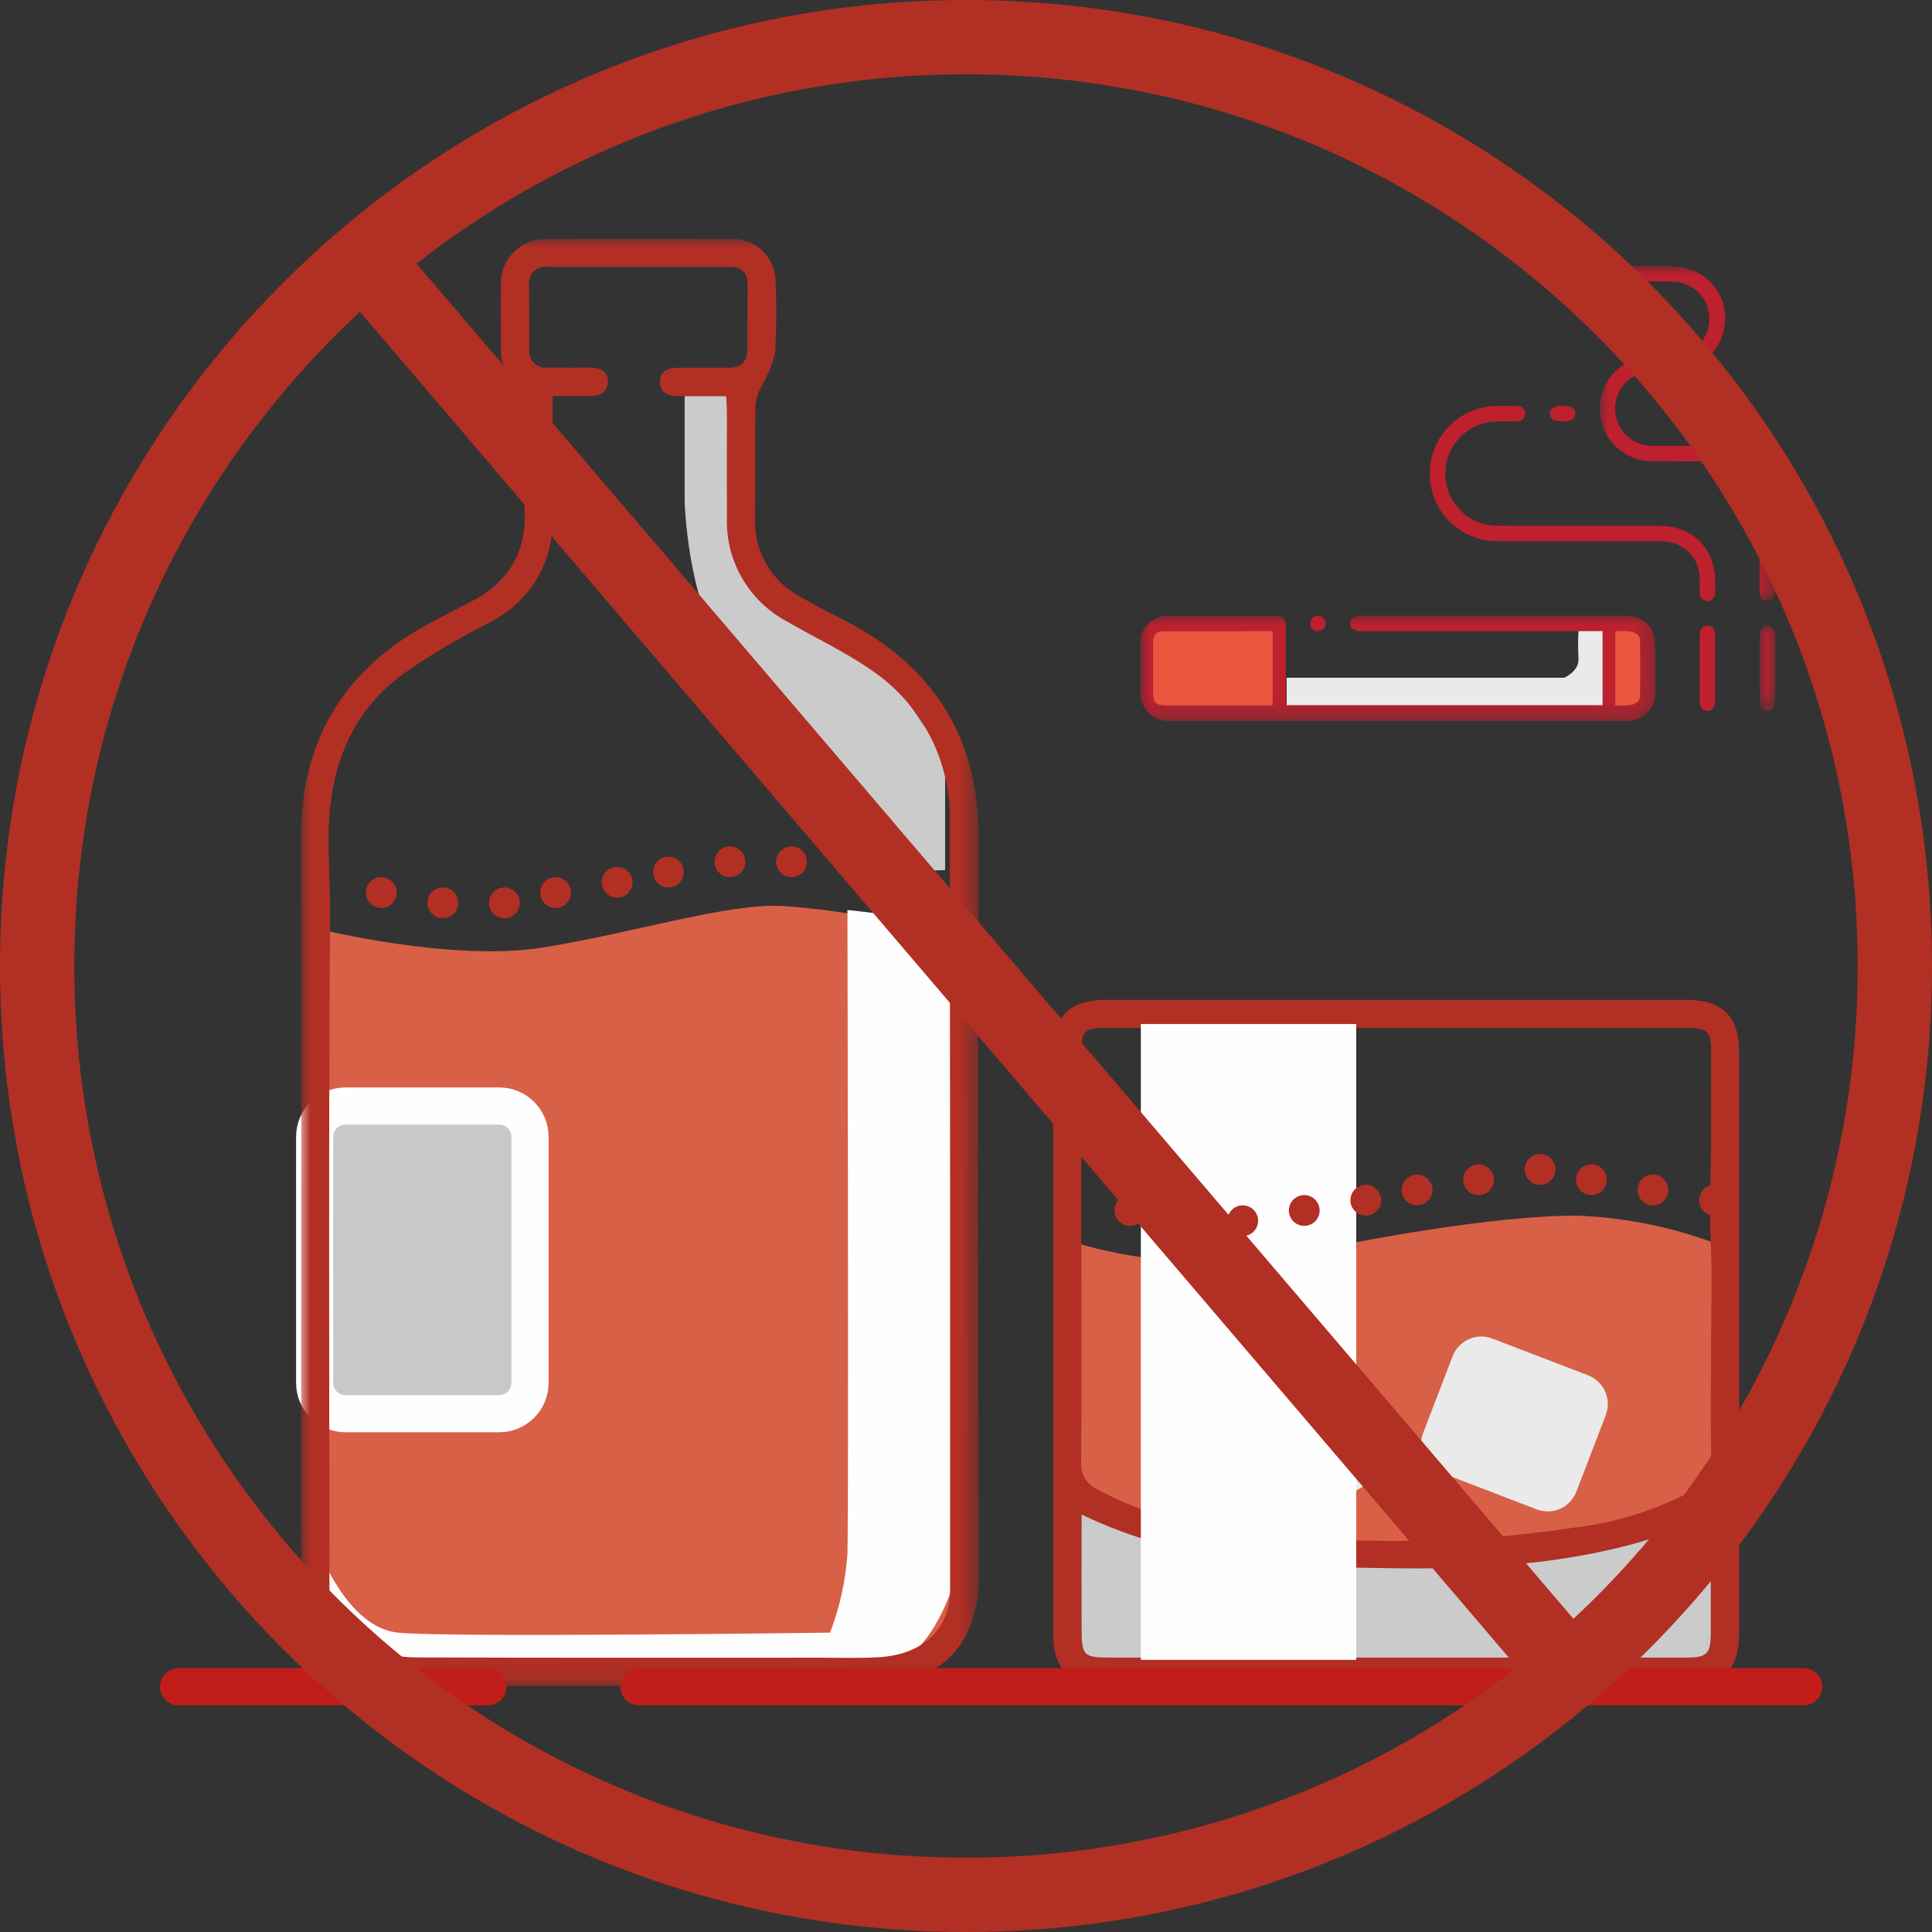
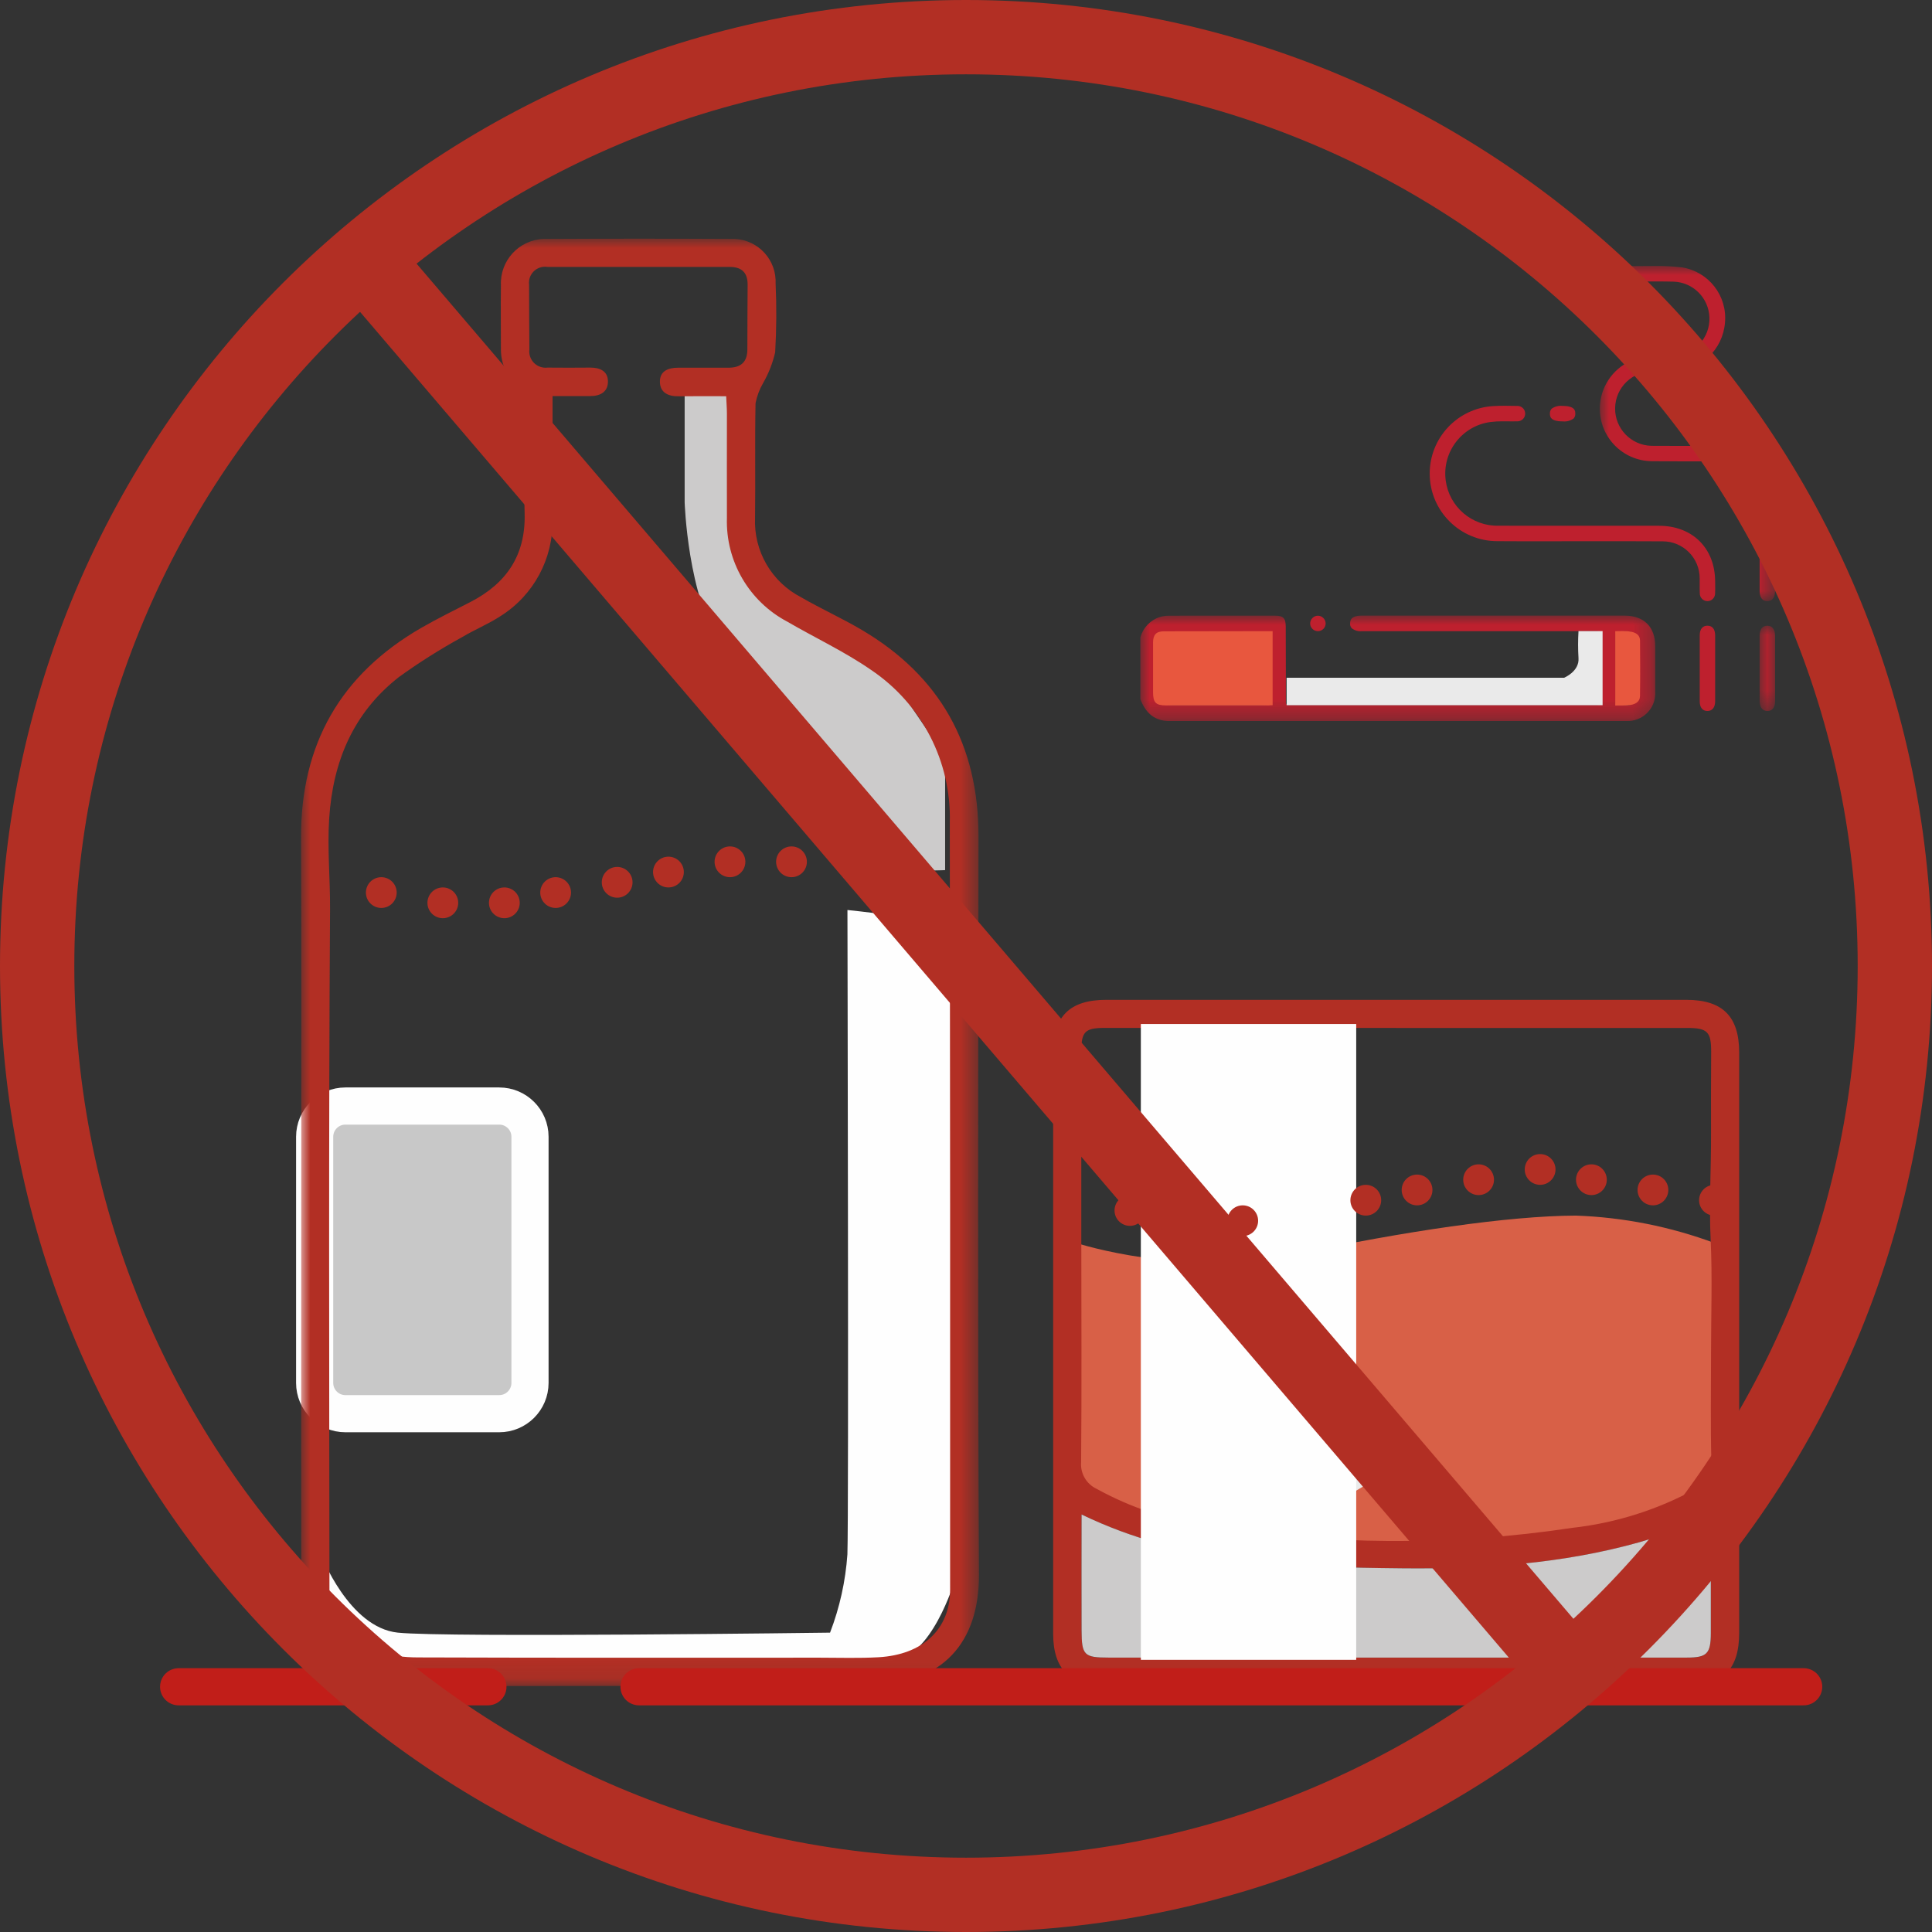
<svg xmlns="http://www.w3.org/2000/svg" xmlns:xlink="http://www.w3.org/1999/xlink" width="104px" height="104px" viewBox="0 0 104 104" version="1.1">
  <rect x="0" y="0" width="104" height="104" fill="#333333" stroke="none" />
  <title>Do Not Consume Alcohol &amp; Tobacco</title>
  <defs>
    <polygon id="path-1" points="-1.34064667e-14 0 27.719 0 27.719 5.674 -1.34064667e-14 5.674" />
    <polygon id="path-3" points="0 0 9.436 0 9.436 18.04 0 18.04" />
    <polygon id="path-5" points="0.026 0 0.917 0 0.917 4.592 0.026 4.592" />
    <polygon id="path-7" points="0 0.025 1.366 0.025 1.366 0.919 0 0.919" />
    <polygon id="path-9" points="0 0 36.49 0 36.49 77.919 0 77.919" />
  </defs>
  <g id="Page-1" stroke="none" stroke-width="1" fill="none" fill-rule="evenodd">
    <g id="Need-Analysis-13" transform="translate(-1066, -261)">
      <g id="Do-Not-Consume-Alcohol-&amp;-Tobacco" transform="translate(1068, 263)">
        <g id="Group-27" transform="translate(59.385, 12.29)">
          <g id="Group-3" transform="translate(0, 18.849)">
            <mask id="mask-2" fill="white">
              <use xlink:href="#path-1" />
            </mask>
            <g id="Clip-2" />
            <path d="M5.532,0.85 C4.244,0.85 2.913,0.85 1.605,0.858 C1.233,0.815 0.897,1.083 0.855,1.455 C0.849,1.513 0.85,1.572 0.858,1.629 C0.855,2.293 0.856,2.968 0.858,3.621 L0.858,3.947 C0.858,4.589 1.082,4.816 1.717,4.817 L3.219,4.817 L6.516,4.817 C6.585,4.817 6.654,4.812 6.726,4.807 L6.839,4.799 C6.903,4.795 6.953,4.742 6.953,4.678 L6.953,0.989 C6.953,0.926 6.906,0.875 6.843,0.868 L6.787,0.861 C6.749,0.856 6.712,0.853 6.675,0.852 L5.532,0.85 Z M26.064,0.844 C26.007,0.844 25.947,0.846 25.887,0.848 C25.827,0.85 25.768,0.852 25.71,0.852 C25.643,0.853 25.59,0.907 25.589,0.974 L25.589,4.708 C25.59,4.775 25.643,4.829 25.71,4.829 L25.881,4.829 C25.935,4.829 25.984,4.831 26.03,4.831 C26.101,4.831 26.159,4.829 26.214,4.825 C26.575,4.827 26.869,4.538 26.871,4.177 C26.871,4.167 26.871,4.156 26.871,4.145 C26.881,3.208 26.877,2.296 26.871,1.527 C26.891,1.184 26.633,0.886 26.29,0.856 C26.215,0.845 26.139,0.841 26.063,0.842 L26.064,0.844 Z M1.562,5.675 C0.812,5.675 0.301,5.29 -1.34064667e-14,4.497 L-1.34064667e-14,1.18 C0.154,0.609 0.61,0.17 1.187,0.039 C1.321,0.013 1.458,0.002 1.595,0.004 C2.755,0.003 3.913,0.002 5.074,0.002 L7.239,0.002 C7.693,0.002 7.825,0.133 7.826,0.587 C7.829,1.492 7.832,2.397 7.833,3.303 L7.833,4.348 L7.833,4.692 C7.833,4.758 7.887,4.812 7.954,4.812 L24.587,4.812 C24.654,4.812 24.708,4.758 24.708,4.692 L24.708,0.958 C24.708,0.891 24.654,0.836 24.587,0.836 L11.928,0.836 C11.732,0.858 11.536,0.802 11.38,0.681 C11.314,0.608 11.282,0.511 11.292,0.413 C11.295,0.29 11.304,0 11.914,0 L26.058,0 C27.11,0 27.714,0.601 27.717,1.647 C27.717,2.452 27.72,3.282 27.717,4.098 C27.764,4.92 27.137,5.625 26.316,5.672 C26.261,5.675 26.207,5.675 26.153,5.673 L12.883,5.673 L1.562,5.675 Z" id="Fill-1" fill="#BE202E" mask="url(#mask-2)" />
          </g>
          <g id="Group-6" transform="translate(24.734, 0.028)">
            <mask id="mask-4" fill="white">
              <use xlink:href="#path-3" />
            </mask>
            <g id="Clip-5" />
            <path d="M9.016,18.04 C8.657,18.04 8.603,17.699 8.602,17.496 L8.602,14.852 L8.602,12.659 C8.681,11.553 7.847,10.595 6.742,10.517 C6.652,10.511 6.564,10.511 6.474,10.516 L6.072,10.516 L5.151,10.516 L5.11,10.516 L4.226,10.516 C3.659,10.516 3.199,10.514 2.777,10.508 C1.216,10.481 -0.026,9.195 0,7.634 C0.019,6.546 0.663,5.565 1.653,5.114 C2.027,4.971 2.418,4.882 2.817,4.852 C2.951,4.837 3.086,4.831 3.221,4.831 C3.316,4.831 3.413,4.834 3.509,4.836 C3.613,4.838 3.712,4.841 3.812,4.841 C3.868,4.841 3.923,4.841 3.982,4.838 C5.085,4.794 5.944,3.864 5.899,2.761 C5.858,1.717 5.02,0.881 3.977,0.843 C3.706,0.836 3.411,0.832 3.049,0.832 L2.454,0.832 L2.434,0.832 C2.23,0.832 2.024,0.834 1.82,0.834 L1.623,0.834 C1.418,0.834 1.076,0.779 1.076,0.417 C1.076,0.056 1.41,0.006 1.608,0.006 L1.624,0.006 C1.719,0.006 1.815,0.008 1.91,0.008 C2.087,0.008 2.265,0.008 2.443,0.004 L2.45,0.004 C2.624,0.004 2.798,0.001 2.971,0.001 C3.456,-0.006 3.941,0.019 4.422,0.076 C5.858,0.302 6.871,1.605 6.737,3.052 C6.622,4.495 5.444,5.621 3.998,5.673 C3.879,5.677 3.748,5.678 3.587,5.678 L3.358,5.678 L3.338,5.678 L3.088,5.678 L2.858,5.678 C1.752,5.659 0.842,6.54 0.823,7.646 C0.804,8.75 1.685,9.662 2.79,9.681 C2.808,9.681 2.825,9.681 2.843,9.681 C3.232,9.683 3.649,9.685 4.154,9.685 L5.071,9.685 L5.172,9.685 L6.084,9.685 L6.438,9.685 C8.007,9.599 9.349,10.803 9.433,12.372 C9.439,12.476 9.439,12.58 9.433,12.683 L9.433,14.265 L9.433,15.717 L9.433,17.486 C9.433,17.692 9.379,18.036 9.022,18.04 L9.016,18.04 Z" id="Fill-4" fill="#BE202E" mask="url(#mask-4)" />
          </g>
          <path d="M30.525,18.069 C30.296,18.067 30.112,17.879 30.115,17.65 C30.115,17.649 30.115,17.647 30.115,17.646 C30.107,17.491 30.108,17.333 30.109,17.18 C30.109,17.07 30.111,16.955 30.109,16.843 C30.11,15.743 29.22,14.851 28.119,14.85 C28.114,14.85 28.109,14.85 28.104,14.85 C27.565,14.846 26.985,14.844 26.275,14.844 L25.003,14.844 L23.734,14.844 L23.517,14.844 C23.083,14.844 22.65,14.845 22.216,14.846 C21.783,14.847 21.35,14.848 20.917,14.848 C20.267,14.848 19.733,14.846 19.237,14.841 C17.226,14.853 15.587,13.233 15.576,11.222 C15.566,9.287 17.07,7.682 19.003,7.569 C19.195,7.558 19.405,7.553 19.645,7.553 C19.857,7.553 20.07,7.557 20.27,7.561 C20.499,7.544 20.698,7.716 20.715,7.944 C20.732,8.173 20.56,8.372 20.332,8.389 C20.314,8.39 20.295,8.391 20.276,8.389 C20.2,8.392 20.122,8.394 20.045,8.393 C19.96,8.393 19.874,8.393 19.789,8.391 L19.782,8.391 C19.693,8.389 19.605,8.389 19.517,8.389 C19.296,8.386 19.074,8.399 18.855,8.426 C17.32,8.626 16.237,10.034 16.437,11.569 C16.622,12.991 17.85,14.044 19.284,14.01 C20.486,14.013 21.688,14.014 22.891,14.013 L25.34,14.013 L27.763,14.013 L27.918,14.013 C29.723,14.013 30.939,15.221 30.942,17.02 C30.942,17.077 30.942,17.135 30.944,17.191 L30.944,17.2 C30.944,17.349 30.948,17.502 30.939,17.651 C30.941,17.88 30.757,18.068 30.528,18.07 L30.525,18.069 Z" id="Fill-7" fill="#BE202E" />
          <path d="M30.526,23.983 C30.265,23.983 30.112,23.796 30.112,23.467 C30.108,22.26 30.108,21.062 30.112,19.906 C30.112,19.579 30.264,19.391 30.527,19.391 C30.789,19.391 30.94,19.578 30.942,19.907 C30.945,20.323 30.944,20.747 30.942,21.156 L30.942,21.687 L30.942,22.219 L30.942,23.467 C30.94,23.79 30.784,23.983 30.527,23.983 L30.526,23.983 Z" id="Fill-9" fill="#BE202E" />
          <g id="Group-13" transform="translate(33.254, 19.393)">
            <mask id="mask-6" fill="white">
              <use xlink:href="#path-5" />
            </mask>
            <g id="Clip-12" />
            <path d="M0.496,4.59 C0.235,4.59 0.084,4.392 0.083,4.05 C0.08,2.774 0.08,1.62 0.083,0.523 C0.083,0.193 0.232,0.003 0.491,0 L0.501,0 C0.762,0 0.911,0.196 0.914,0.539 C0.916,0.953 0.914,1.367 0.914,1.781 L0.914,2.319 L0.914,2.836 L0.914,4.066 C0.914,4.395 0.765,4.589 0.507,4.592 L0.496,4.59 Z" id="Fill-11" fill="#BE202E" mask="url(#mask-6)" />
          </g>
          <g id="Group-16" transform="translate(23.124, 0)">
            <mask id="mask-8" fill="white">
              <use xlink:href="#path-7" />
            </mask>
            <g id="Clip-15" />
            <path d="M0.867,0.866 C0.834,0.866 0.801,0.866 0.768,0.864 L0.693,0.864 C0.682,0.86 0.669,0.857 0.656,0.857 C0.619,0.857 0.582,0.857 0.544,0.861 C0.506,0.864 0.477,0.864 0.444,0.864 C0.409,0.864 0.375,0.862 0.341,0.856 C0.136,0.823 -0.011,0.641 0.001,0.433 C-0.004,0.231 0.152,0.06 0.355,0.045 C0.454,0.033 0.554,0.026 0.653,0.027 C0.744,0.027 0.844,0.031 0.969,0.04 C1.189,0.046 1.365,0.225 1.366,0.445 C1.367,0.664 1.198,0.847 0.979,0.862 C0.942,0.866 0.904,0.867 0.867,0.867" id="Fill-14" fill="#BE202E" mask="url(#mask-8)" />
          </g>
          <path d="M22.73,8.393 C22.05,8.393 22.049,8.113 22.048,7.978 C22.04,7.881 22.073,7.785 22.139,7.712 C22.309,7.59 22.518,7.536 22.725,7.56 C23.411,7.56 23.412,7.839 23.413,7.974 C23.42,8.071 23.387,8.167 23.321,8.239 C23.151,8.362 22.941,8.417 22.733,8.393 L22.73,8.393 Z" id="Fill-17" fill="#BE202E" />
          <path d="M9.557,19.685 C9.336,19.685 9.154,19.514 9.141,19.293 C9.136,19.178 9.178,19.066 9.259,18.983 C9.336,18.901 9.444,18.854 9.558,18.854 C9.784,18.857 9.968,19.038 9.975,19.265 C9.977,19.49 9.799,19.677 9.574,19.685 L9.557,19.685 Z" id="Fill-19" fill="#BE202E" />
          <path d="M1.39,23.683 C0.83,23.683 0.685,23.534 0.684,22.963 L0.684,22.602 C0.684,21.849 0.681,21.071 0.684,20.305 C0.685,19.873 0.854,19.696 1.265,19.694 C2.811,19.688 4.364,19.688 5.868,19.687 L7.084,19.687 C7.097,19.687 7.109,19.688 7.121,19.688 L7.121,23.671 C7.038,23.677 6.968,23.682 6.897,23.682 L3.113,23.682 L1.39,23.682" id="Fill-21" fill="#E8573E" />
          <path d="M25.897,23.689 L25.653,23.689 L25.564,23.689 L25.564,19.687 L25.671,19.685 C25.768,19.682 25.861,19.68 25.953,19.68 C26.08,19.68 26.182,19.685 26.275,19.694 C26.686,19.733 26.894,19.9 26.898,20.19 C26.906,21.067 26.913,22.108 26.896,23.179 C26.891,23.488 26.642,23.662 26.178,23.683 C26.096,23.687 26.006,23.689 25.897,23.689" id="Fill-23" fill="#E8573E" />
          <path d="M7.875,22.192 L22.814,22.192 C22.814,22.192 23.64,21.853 23.586,21.134 C23.556,20.651 23.556,20.167 23.586,19.684 L24.883,19.684 L24.883,23.672 L7.875,23.672 L7.875,22.192 Z" id="Fill-25" fill="#EAEAEA" />
        </g>
        <g id="Group-36" transform="translate(15.031, 18.715)">
          <path d="M19.824,0 L19.824,6.322 C19.824,6.322 19.983,11.391 21.782,14.03 C23.582,16.67 25.928,18.115 26.641,19.365 C27.352,20.615 28.695,24.319 28.586,25.347 C28.477,26.375 33.845,26.124 33.845,26.124 L33.845,20.013 L31.258,16.202 L26.641,12.894 C26.641,12.894 24.208,11.939 23.465,10.533 C22.519,8.56 22.178,6.351 22.488,4.184 C22.719,2.799 22.719,1.385 22.488,0 L19.824,0 Z" id="Fill-28" fill="#CCCBCB" />
-           <path d="M0.075,29.284 C0.075,29.284 7.252,31.066 12.109,30.302 C16.968,29.538 22.186,27.878 25.097,28.055 C28.009,28.231 32.602,29.115 33.968,29.285 C35.334,29.454 34.62,64.079 34.62,64.079 C34.62,64.079 33.605,68.775 31.594,68.845 C29.582,68.916 3.304,68.845 3.304,68.845 C1.37,68.048 0.099,66.172 0.076,64.079 C-0.095,60.363 0.075,29.284 0.075,29.284" id="Fill-30" fill="#D86047" />
          <path d="M28.587,28.271 C28.587,28.271 32.982,28.704 33.851,29.243 C34.719,29.781 34.368,64.352 34.368,64.352 C34.368,64.352 33.085,68.666 30.922,68.666 L3.872,68.666 C3.872,68.666 0.627,67.831 0.244,66.293 C0.028,65.19 0.028,64.056 0.244,62.953 C0.244,62.953 1.735,66.895 4.385,67.171 C7.035,67.445 27.651,67.171 27.651,67.171 C28.17,65.819 28.485,64.397 28.585,62.953 C28.661,60.874 28.587,28.271 28.587,28.271" id="Fill-32" fill="#FEFEFE" />
          <path d="M40.977,46.216 C40.977,46.216 46.708,48.072 52.645,46.819 C58.582,45.565 64.155,44.735 67.797,44.721 C70.361,44.811 72.894,45.314 75.297,46.211 L75.297,59.5 C75.297,59.5 67.458,63.358 59.921,63.088 C52.384,62.819 42.784,61.895 40.977,60.083 C39.171,58.272 40.977,46.216 40.977,46.216" id="Fill-34" fill="#D86047" />
        </g>
        <g id="Group-50" transform="translate(14.205, 10.849)">
          <path d="M2.388,46.137 L10.668,46.137 C11.888,46.137 12.877,47.125 12.877,48.345 L12.877,61.593 C12.877,62.813 11.888,63.802 10.668,63.802 L2.388,63.802 C1.168,63.802 0.18,62.813 0.18,61.593 L0.18,48.345 C0.18,47.125 1.168,46.137 2.388,46.137" id="Fill-37" fill="#C8C8C8" />
          <path d="M2.388,46.689 L10.668,46.689 C11.583,46.689 12.325,47.43 12.325,48.344 L12.325,61.593 C12.325,62.508 11.583,63.25 10.668,63.25 L2.388,63.25 C1.473,63.25 0.733,62.508 0.733,61.593 L0.733,48.344 C0.733,47.43 1.473,46.689 2.388,46.689 Z" id="Stroke-39" stroke="#FEFEFE" stroke-width="2" />
          <g id="Group-43">
            <mask id="mask-10" fill="white">
              <use xlink:href="#path-9" />
            </mask>
            <g id="Clip-42" />
            <path d="M13.539,8.477 L13.539,9.427 C13.539,11.325 13.56,13.223 13.535,15.12 C13.582,17.222 12.521,19.195 10.741,20.314 C10.084,20.746 9.341,21.046 8.665,21.451 C7.49,22.096 6.356,22.812 5.269,23.596 C2.816,25.515 1.712,28.14 1.515,31.214 C1.411,32.836 1.57,34.449 1.562,36.069 C1.483,48.272 1.519,60.475 1.529,72.679 C1.467,74.213 2.457,75.595 3.93,76.029 C4.711,76.26 5.521,76.375 6.335,76.37 C13.529,76.395 20.724,76.386 27.92,76.384 C28.974,76.384 30.03,76.42 31.081,76.361 C33.474,76.227 34.939,74.848 34.94,72.721 C34.945,58.962 34.94,45.205 34.923,31.446 C35.016,28.155 33.415,25.046 30.681,23.21 C29.258,22.225 27.67,21.486 26.171,20.613 C24.112,19.523 22.853,17.357 22.925,15.029 C22.919,13.158 22.925,11.286 22.925,9.415 C22.925,9.133 22.901,8.851 22.885,8.48 C21.99,8.48 21.153,8.472 20.317,8.483 C19.77,8.491 19.331,8.288 19.318,7.717 C19.304,7.127 19.757,6.945 20.298,6.945 C21.193,6.95 22.09,6.938 22.986,6.945 C23.661,6.951 24.026,6.657 24.026,5.956 C24.026,4.796 24.033,3.637 24.04,2.479 C24.044,1.822 23.719,1.518 23.067,1.519 C19.799,1.522 16.531,1.522 13.264,1.519 C12.791,1.447 12.349,1.773 12.278,2.246 C12.266,2.325 12.265,2.405 12.276,2.484 C12.277,3.644 12.283,4.803 12.292,5.962 C12.233,6.444 12.577,6.881 13.059,6.939 C13.129,6.947 13.202,6.947 13.273,6.939 C14.037,6.947 14.801,6.946 15.565,6.939 C16.076,6.935 16.504,7.119 16.52,7.656 C16.539,8.229 16.127,8.473 15.572,8.471 L13.54,8.471 M0.008,52.025 C0.008,45.437 0.03,38.848 -9.8005893e-05,32.263 C-0.023,27.223 2.122,23.457 6.476,20.946 C7.342,20.448 8.243,20.007 9.131,19.55 C11.058,18.553 12.094,17.039 12.036,14.802 C11.984,12.828 12.045,10.849 12.005,8.874 C11.977,8.504 11.824,8.155 11.57,7.884 C11.055,7.384 10.762,6.696 10.76,5.979 C10.76,4.819 10.746,3.66 10.76,2.501 C10.704,1.183 11.727,0.069 13.044,0.013 C13.116,0.01 13.188,0.01 13.26,0.013 C16.554,-0.004 19.847,-0.004 23.142,0.013 C24.412,-0.043 25.49,0.942 25.546,2.212 C25.549,2.276 25.549,2.339 25.546,2.402 C25.602,3.639 25.594,4.879 25.523,6.115 C25.389,6.692 25.173,7.246 24.879,7.762 C24.681,8.1 24.541,8.471 24.466,8.857 C24.425,10.912 24.466,12.967 24.44,15.023 C24.36,16.809 25.327,18.479 26.915,19.3 C27.984,19.919 29.118,20.429 30.181,21.057 C34.402,23.546 36.471,27.259 36.467,32.161 C36.456,45.416 36.425,58.672 36.49,71.928 C36.508,75.516 34.593,77.826 30.598,77.884 C26.198,77.948 21.798,77.903 17.397,77.905 C13.735,77.905 10.073,77.93 6.412,77.887 C5.466,77.887 4.524,77.756 3.613,77.497 C1.393,76.879 -0.104,74.803 0.012,72.501 C0.004,65.676 0.003,58.851 0.008,52.025" id="Fill-41" fill="#B22F24" mask="url(#mask-10)" />
          </g>
          <path d="M42.018,68.68 C42.018,70.822 42.012,72.875 42.018,74.926 C42.024,76.259 42.157,76.382 43.458,76.382 L60.929,76.382 L74.606,76.382 C75.682,76.382 75.884,76.172 75.888,75.08 C75.892,74.289 75.888,73.499 75.888,72.706 L75.888,68.778 C74.555,69.268 73.327,69.811 72.048,70.172 C67.878,71.343 63.586,71.621 59.287,71.576 C53.439,71.516 47.584,71.368 42.015,68.679 M58.975,42.484 L43.248,42.484 C42.205,42.484 42.003,42.689 42.002,43.732 C41.999,47.072 41.999,50.414 42.002,53.756 C42.002,57.786 42.029,61.819 41.992,65.85 C41.94,66.457 42.271,67.034 42.823,67.294 C44.648,68.299 46.64,68.966 48.702,69.266 C55.235,70.339 61.897,70.382 68.443,69.394 C70.778,69.133 73.039,68.417 75.098,67.286 C75.65,67.023 75.979,66.443 75.92,65.835 C75.865,63.859 75.901,61.882 75.901,59.906 C75.901,57.904 75.975,55.898 75.88,53.9 C75.787,51.971 75.91,50.049 75.9,48.124 C75.894,46.675 75.9,45.226 75.907,43.777 C75.911,42.696 75.709,42.486 74.624,42.486 L58.976,42.486 M58.946,77.906 L43.297,77.906 C41.397,77.906 40.488,77.002 40.487,75.103 L40.487,43.803 C40.487,41.856 41.381,40.973 43.348,40.972 L74.565,40.972 C76.523,40.972 77.416,41.863 77.416,43.814 L77.416,75.038 C77.416,77.035 76.532,77.908 74.515,77.908 L58.948,77.908" id="Fill-44" fill="#B22F24" />
          <path d="M42.015,68.676 C47.584,71.365 53.44,71.513 59.287,71.573 C63.587,71.618 67.876,71.341 72.047,70.169 C73.327,69.809 74.555,69.265 75.889,68.775 L75.889,72.704 C75.889,73.494 75.892,74.286 75.889,75.077 C75.884,76.169 75.682,76.379 74.606,76.379 C70.046,76.382 65.488,76.382 60.928,76.379 L43.457,76.379 C42.156,76.379 42.022,76.256 42.017,74.923 C42.008,72.872 42.017,70.82 42.017,68.677" id="Fill-46" fill="#CCCBCB" />
          <line x1="29.075" y1="33.321" x2="29.16" y2="32.96" id="Fill-48" fill="#020303" />
        </g>
        <g id="Group-99" transform="translate(17.697, 43.563)">
          <path d="M0.828,1.656 C1.286,1.656 1.657,2.027 1.657,2.484 C1.657,2.942 1.286,3.312 0.828,3.312 C0.371,3.312 0,2.942 0,2.484 C0,2.027 0.371,1.656 0.828,1.656" id="Fill-51" fill="#B22F24" />
          <path d="M4.141,2.208 C4.598,2.208 4.969,2.579 4.969,3.037 C4.969,3.494 4.598,3.864 4.141,3.864 C3.683,3.864 3.312,3.494 3.312,3.037 C3.312,2.579 3.683,2.208 4.141,2.208" id="Fill-53" fill="#B22F24" />
          <path d="M7.453,2.208 C7.91,2.208 8.281,2.579 8.281,3.037 C8.281,3.494 7.91,3.864 7.453,3.864 C6.995,3.864 6.624,3.494 6.624,3.037 C6.624,2.579 6.995,2.208 7.453,2.208" id="Fill-55" fill="#B22F24" />
          <path d="M10.213,1.656 C10.67,1.656 11.041,2.027 11.041,2.484 C11.041,2.942 10.67,3.312 10.213,3.312 C9.755,3.312 9.385,2.942 9.385,2.484 C9.385,2.027 9.755,1.656 10.213,1.656" id="Fill-57" fill="#B22F24" />
          <path d="M13.525,1.104 C13.983,1.104 14.353,1.475 14.353,1.932 C14.353,2.39 13.983,2.76 13.525,2.76 C13.068,2.76 12.697,2.39 12.697,1.932 C12.697,1.475 13.068,1.104 13.525,1.104" id="Fill-59" fill="#B22F24" />
          <path d="M16.285,0.552 C16.743,0.552 17.114,0.923 17.114,1.38 C17.114,1.838 16.743,2.208 16.285,2.208 C15.828,2.208 15.457,1.838 15.457,1.38 C15.457,0.923 15.828,0.552 16.285,0.552" id="Fill-61" fill="#B22F24" />
          <path d="M19.598,-6.70323336e-15 C20.055,-6.70323336e-15 20.426,0.371 20.426,0.828 C20.426,1.286 20.055,1.656 19.598,1.656 C19.14,1.656 18.769,1.286 18.769,0.828 C18.769,0.371 19.14,-6.70323336e-15 19.598,-6.70323336e-15" id="Fill-63" fill="#B22F24" />
          <path d="M22.91,-6.70323336e-15 C23.367,-6.70323336e-15 23.738,0.371 23.738,0.828 C23.738,1.286 23.367,1.656 22.91,1.656 C22.452,1.656 22.081,1.286 22.081,0.828 C22.081,0.371 22.452,-6.70323336e-15 22.91,-6.70323336e-15" id="Fill-65" fill="#B22F24" />
          <path d="M26.222,-6.70323336e-15 C26.68,-6.70323336e-15 27.05,0.371 27.05,0.828 C27.05,1.286 26.68,1.656 26.222,1.656 C25.764,1.656 25.394,1.286 25.394,0.828 C25.394,0.371 25.764,-6.70323336e-15 26.222,-6.70323336e-15" id="Fill-67" fill="#B22F24" />
-           <path d="M28.982,0.552 C29.44,0.552 29.81,0.923 29.81,1.38 C29.81,1.838 29.44,2.208 28.982,2.208 C28.525,2.208 28.154,1.838 28.154,1.38 C28.154,0.923 28.525,0.552 28.982,0.552" id="Fill-69" fill="#B22F24" />
-           <path d="M60.636,26.492 L65.79,28.471 C66.644,28.798 67.07,29.756 66.743,30.61 L65.16,34.733 C64.833,35.587 63.874,36.014 63.02,35.686 L57.867,33.707 C57.013,33.38 56.586,32.422 56.914,31.568 L58.497,27.445 C58.824,26.591 59.783,26.165 60.636,26.492" id="Fill-71" fill="#EAEAEA" />
+           <path d="M28.982,0.552 C29.44,0.552 29.81,0.923 29.81,1.38 C29.81,1.838 29.44,2.208 28.982,2.208 C28.154,0.923 28.525,0.552 28.982,0.552" id="Fill-69" fill="#B22F24" />
          <path d="M49.218,30.694 L52.057,28.989 C52.842,28.517 53.859,28.771 54.33,29.555 L55.468,31.448 C55.938,32.232 55.685,33.249 54.901,33.721 L52.062,35.426 C51.278,35.897 50.26,35.643 49.789,34.859 L48.652,32.967 C48.181,32.183 48.435,31.165 49.218,30.694" id="Fill-73" fill="#EAEAEA" />
          <polygon id="Fill-75" fill="#FEFEFE" points="41.715 43.786 53.308 43.786 53.308 9.56 41.715 9.56" />
          <path d="M41.127,18.769 C41.585,18.769 41.955,19.14 41.955,19.598 C41.955,20.055 41.585,20.425 41.127,20.425 C40.669,20.425 40.299,20.055 40.299,19.598 C40.299,19.14 40.669,18.769 41.127,18.769" id="Fill-77" fill="#B22F24" />
          <path d="M44.439,19.321 C44.897,19.321 45.267,19.692 45.267,20.15 C45.267,20.607 44.897,20.977 44.439,20.977 C43.982,20.977 43.611,20.607 43.611,20.15 C43.611,19.692 43.982,19.321 44.439,19.321" id="Fill-79" fill="#B22F24" />
          <path d="M47.199,19.321 C47.657,19.321 48.028,19.692 48.028,20.15 C48.028,20.607 47.657,20.977 47.199,20.977 C46.742,20.977 46.371,20.607 46.371,20.15 C46.371,19.692 46.742,19.321 47.199,19.321" id="Fill-81" fill="#B22F24" />
-           <path d="M50.512,18.769 C50.969,18.769 51.34,19.14 51.34,19.598 C51.34,20.055 50.969,20.425 50.512,20.425 C50.054,20.425 49.683,20.055 49.683,19.598 C49.683,19.14 50.054,18.769 50.512,18.769" id="Fill-83" fill="#B22F24" />
          <path d="M53.824,18.217 C54.281,18.217 54.652,18.588 54.652,19.046 C54.652,19.502 54.281,19.873 53.824,19.873 C53.366,19.873 52.995,19.502 52.995,19.046 C52.995,18.588 53.366,18.217 53.824,18.217" id="Fill-85" fill="#B22F24" />
          <path d="M56.584,17.665 C57.042,17.665 57.412,18.036 57.412,18.493 C57.412,18.95 57.042,19.321 56.584,19.321 C56.126,19.321 55.756,18.95 55.756,18.493 C55.756,18.036 56.126,17.665 56.584,17.665" id="Fill-87" fill="#B22F24" />
          <path d="M59.896,17.113 C60.354,17.113 60.725,17.484 60.725,17.942 C60.725,18.398 60.354,18.769 59.896,18.769 C59.439,18.769 59.068,18.398 59.068,17.942 C59.068,17.484 59.439,17.113 59.896,17.113" id="Fill-89" fill="#B22F24" />
          <path d="M63.208,16.561 C63.666,16.561 64.037,16.932 64.037,17.389 C64.037,17.846 63.666,18.217 63.208,18.217 C62.751,18.217 62.38,17.846 62.38,17.389 C62.38,16.932 62.751,16.561 63.208,16.561" id="Fill-91" fill="#B22F24" />
          <path d="M65.969,17.113 C66.426,17.113 66.797,17.484 66.797,17.942 C66.797,18.398 66.426,18.769 65.969,18.769 C65.511,18.769 65.14,18.398 65.14,17.942 C65.14,17.484 65.511,17.113 65.969,17.113" id="Fill-93" fill="#B22F24" />
          <path d="M69.281,17.665 C69.738,17.665 70.109,18.036 70.109,18.493 C70.109,18.95 69.738,19.321 69.281,19.321 C68.823,19.321 68.453,18.95 68.453,18.493 C68.453,18.036 68.823,17.665 69.281,17.665" id="Fill-95" fill="#B22F24" />
          <path d="M72.593,18.217 C73.051,18.217 73.421,18.588 73.421,19.046 C73.421,19.502 73.051,19.873 72.593,19.873 C72.135,19.873 71.765,19.502 71.765,19.046 C71.765,18.588 72.135,18.217 72.593,18.217" id="Fill-97" fill="#B22F24" />
        </g>
        <g id="Group-104" transform="translate(7.616, 88.299)" stroke="#C11E19" stroke-linecap="round" stroke-width="2">
          <line x1="3.35161668e-15" y1="0.5" x2="16.648" y2="0.5" id="Stroke-100" />
          <line x1="24.783" y1="0.5" x2="87.476" y2="0.5" id="Stroke-102" />
        </g>
        <g id="Group-109" stroke="#B22F24" stroke-width="4">
          <path d="M50,0 C77.614,0 100,22.386 100,50 C100,77.614 77.614,100 50,100 C22.386,100 0,77.614 0,50 C0,22.386 22.386,0 50,0 Z" id="Stroke-105" />
          <line x1="17.453" y1="11.792" x2="83.491" y2="89.151" id="Stroke-107" />
        </g>
      </g>
    </g>
  </g>
</svg>